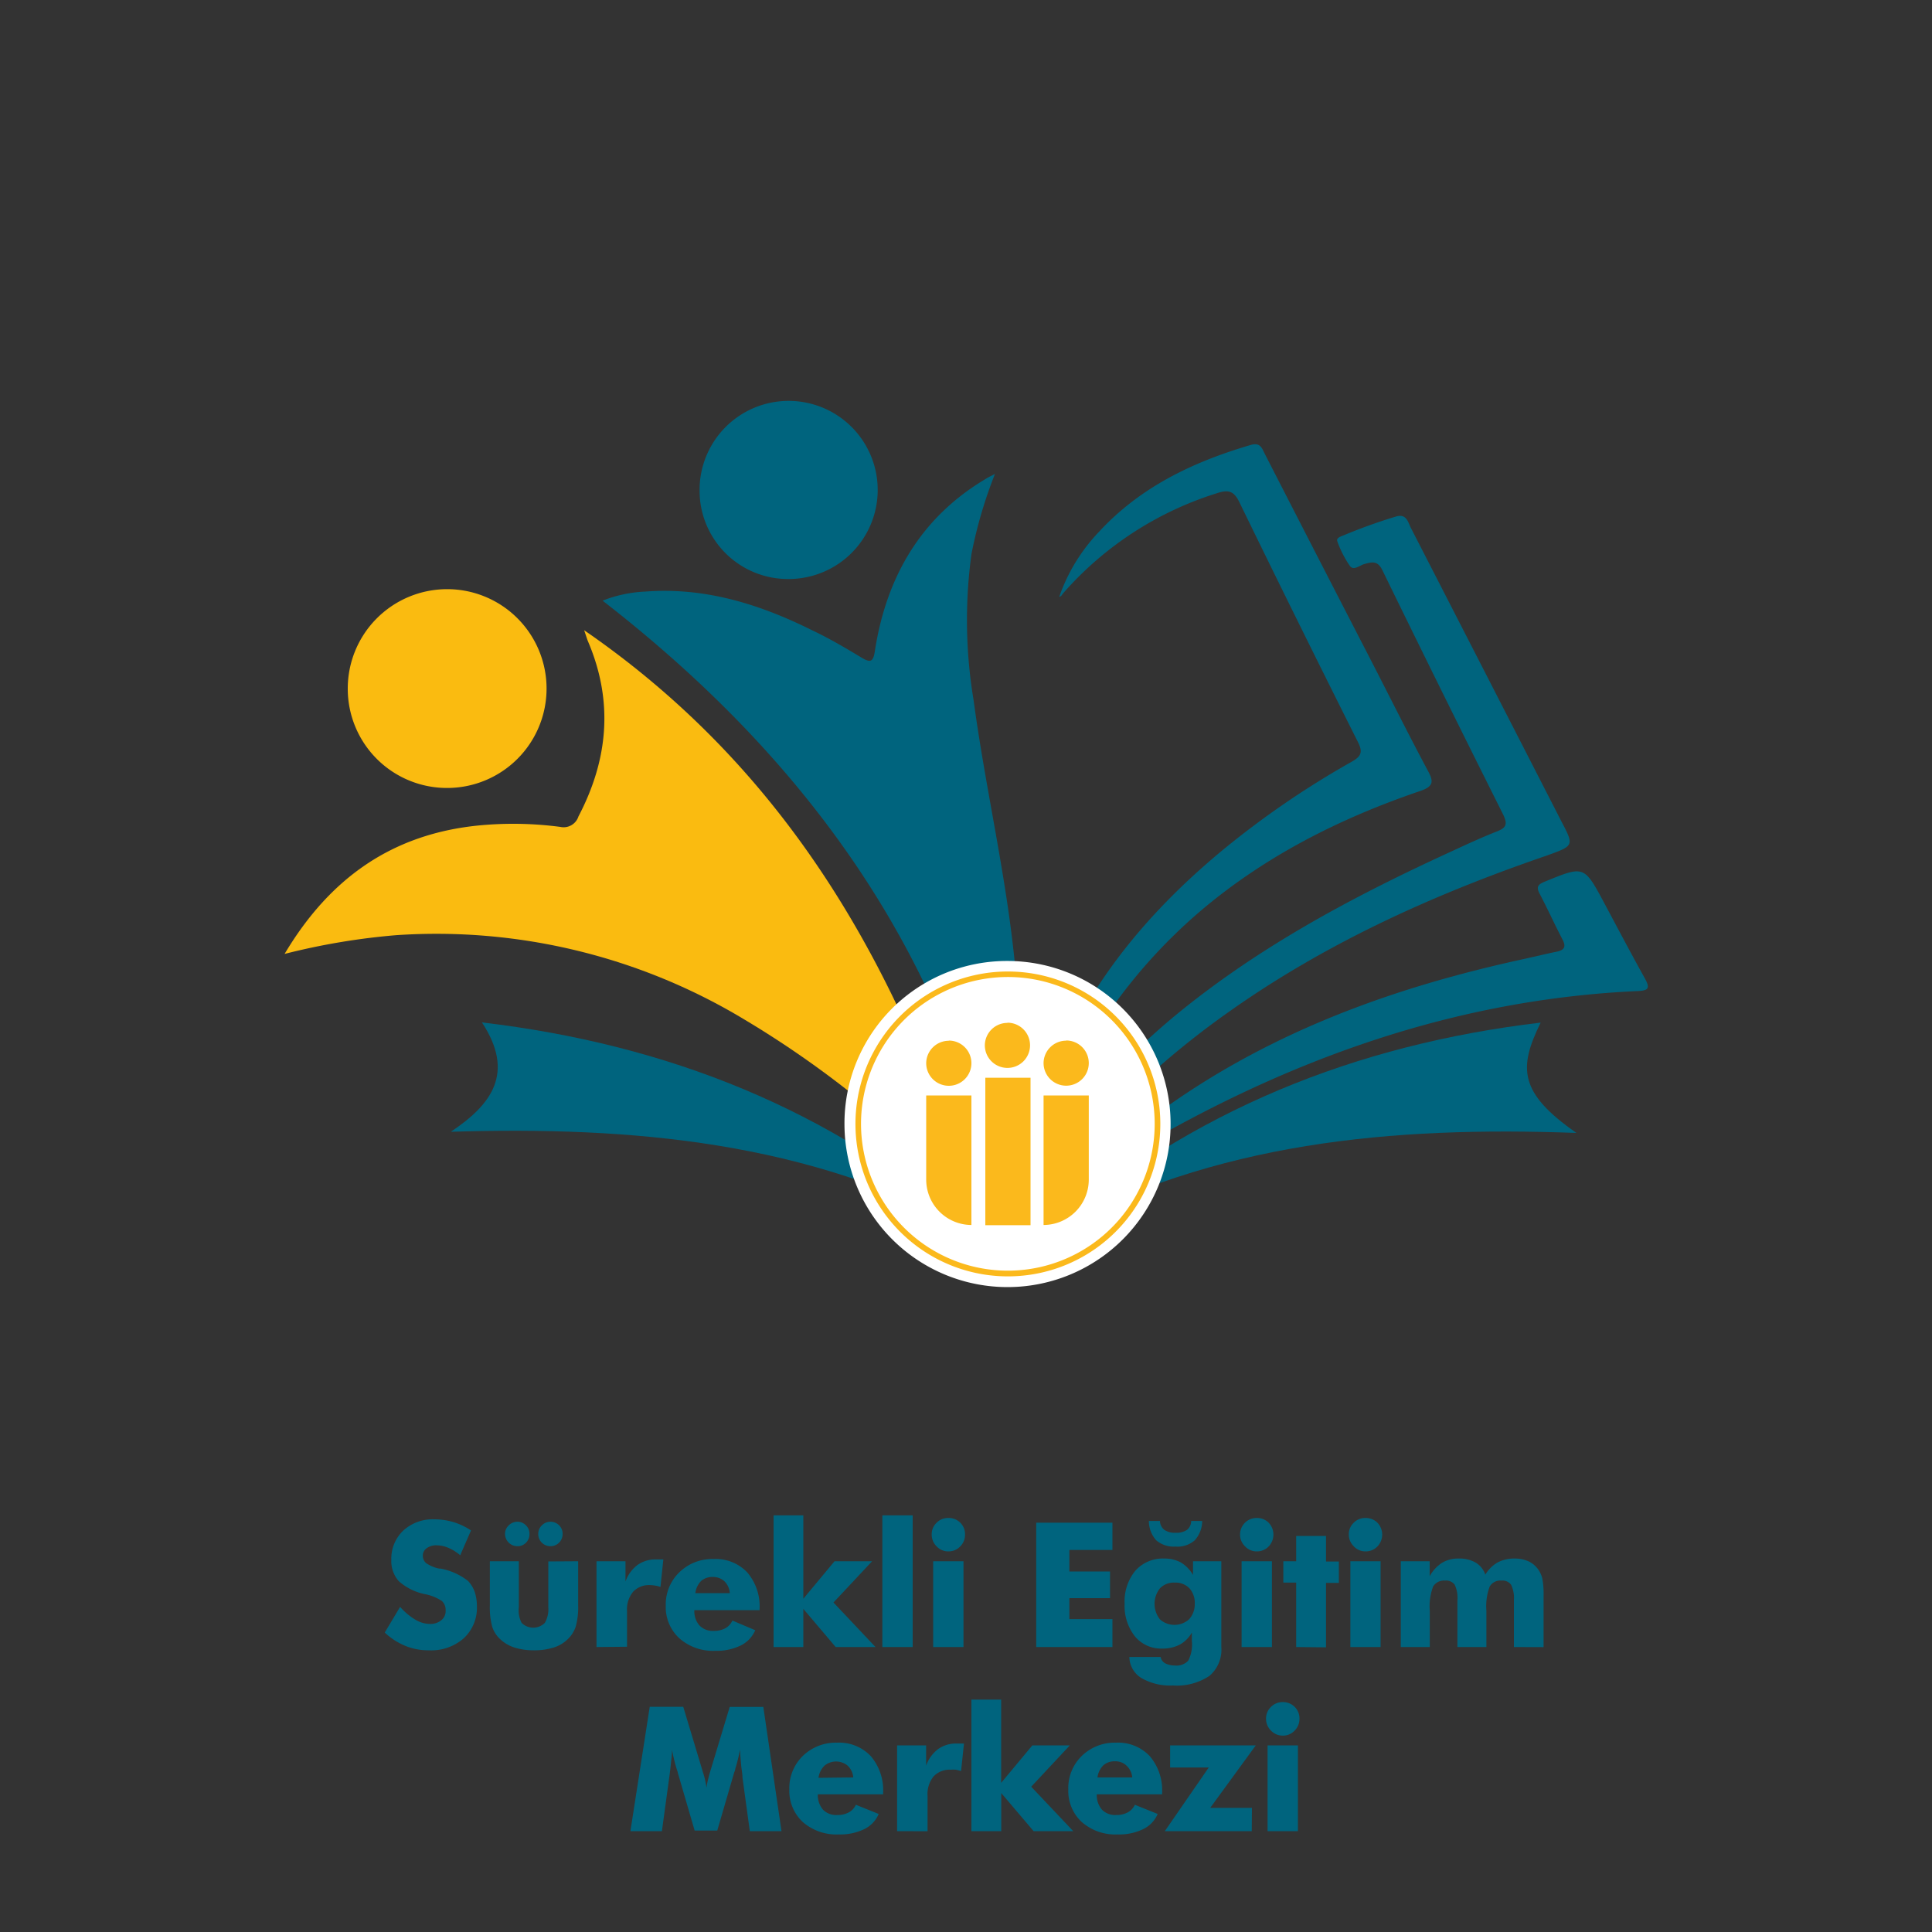
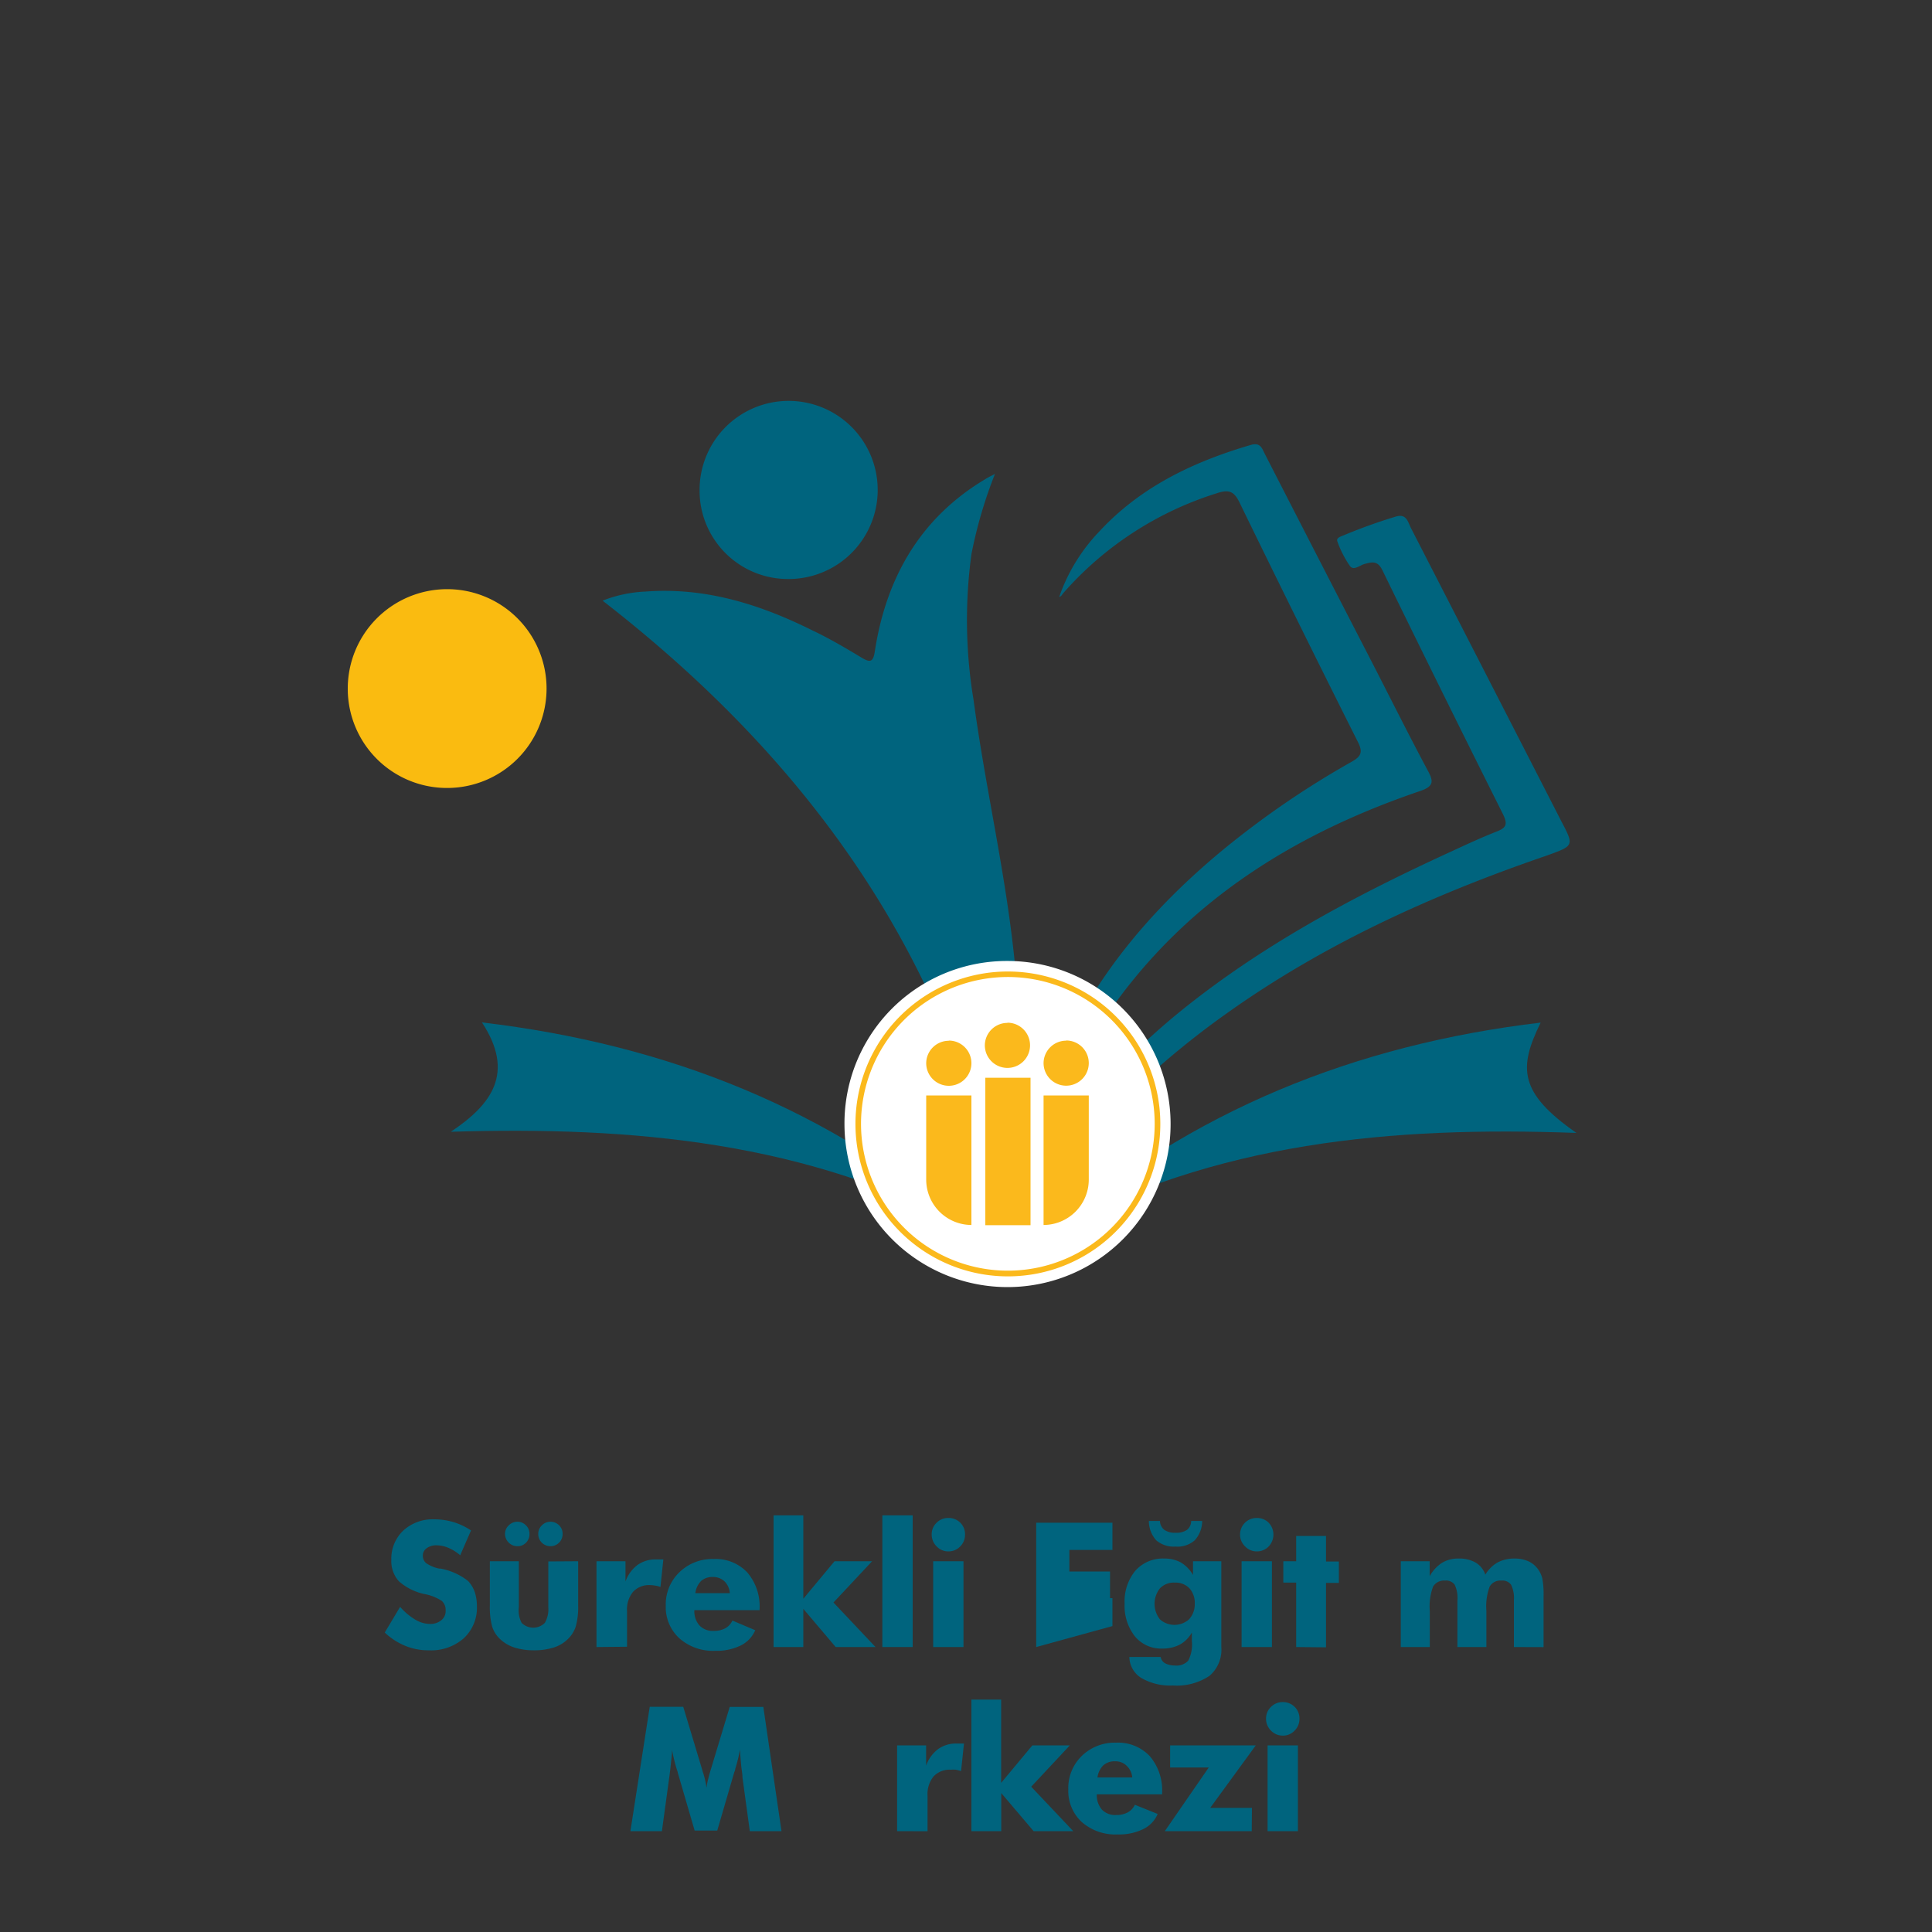
<svg xmlns="http://www.w3.org/2000/svg" id="Layer_1" data-name="Layer 1" viewBox="0 0 200 200">
  <rect x="0" y="0" width="200" height="200" fill="#333333" stroke="none" />
  <defs>
    <style>.cls-1{fill:#00647e;}.cls-2{fill:#fabb10;}.cls-3{fill:#fff;}.cls-4{fill:#fbb91c;fill-rule:evenodd;}</style>
  </defs>
  <path class="cls-1" d="M41.42,166.34A6.49,6.49,0,0,0,43,167.67a3,3,0,0,0,1.52.44,1.78,1.78,0,0,0,1.16-.38,1.19,1.19,0,0,0,.45-1,1.25,1.25,0,0,0-.39-1,4.87,4.87,0,0,0-1.78-.71,5.81,5.81,0,0,1-2.67-1.33,3.12,3.12,0,0,1-.78-2.24,4,4,0,0,1,1.23-3,4.5,4.5,0,0,1,3.21-1.17,7,7,0,0,1,2,.29,6.82,6.82,0,0,1,1.81.86L47.64,161a4.56,4.56,0,0,0-1.23-.77,3.1,3.1,0,0,0-1.24-.26,1.64,1.64,0,0,0-1,.3.92.92,0,0,0-.4.78,1,1,0,0,0,.35.77,3.7,3.7,0,0,0,1.34.56l.16,0a6.63,6.63,0,0,1,2.82,1.27,3.16,3.16,0,0,1,.7,1.14,4.62,4.62,0,0,1,.23,1.47A4.3,4.3,0,0,1,48,169.6a5.09,5.09,0,0,1-3.59,1.24,6.26,6.26,0,0,1-2.45-.46A6.94,6.94,0,0,1,39.83,169Z" />
  <path class="cls-1" d="M59.85,161.62v4.54a7.49,7.49,0,0,1-.25,2.22,3.14,3.14,0,0,1-.81,1.29,3.61,3.61,0,0,1-1.47.88,6.71,6.71,0,0,1-2.07.29,6.63,6.63,0,0,1-2-.29,3.91,3.91,0,0,1-1.49-.88,3,3,0,0,1-.81-1.28,7.68,7.68,0,0,1-.24-2.23v-4.54h3v4.74A2.79,2.79,0,0,0,54,168a1.7,1.7,0,0,0,2.4,0,2.81,2.81,0,0,0,.36-1.62v-4.74Zm-7.57-2.84a1.2,1.2,0,0,1,.38-.87,1.27,1.27,0,0,1,.9-.38,1.2,1.2,0,0,1,.88.37,1.18,1.18,0,0,1,.37.88,1.25,1.25,0,0,1-.36.92,1.18,1.18,0,0,1-.89.36,1.28,1.28,0,0,1-1.28-1.28Zm3.44,0a1.19,1.19,0,0,1,.37-.87,1.23,1.23,0,0,1,.9-.38,1.26,1.26,0,0,1,.89.37,1.21,1.21,0,0,1,.36.88,1.24,1.24,0,0,1-.36.91,1.22,1.22,0,0,1-.89.37,1.25,1.25,0,0,1-1.27-1.28Z" />
  <path class="cls-1" d="M61.75,170.5v-8.88h3v2.09A3.71,3.71,0,0,1,66,162a3.21,3.21,0,0,1,1.92-.57h.37l.38,0-.3,2.85a2.78,2.78,0,0,0-.55-.14,3.27,3.27,0,0,0-.53-.05,2.24,2.24,0,0,0-1.76.7,2.87,2.87,0,0,0-.62,2v3.68Z" />
  <path class="cls-1" d="M78.63,166.68H71.88a2.23,2.23,0,0,0,.53,1.59,1.9,1.9,0,0,0,1.47.56,2.47,2.47,0,0,0,1.2-.27,1.75,1.75,0,0,0,.74-.8l2.36,1a3.11,3.11,0,0,1-1.5,1.58,5.65,5.65,0,0,1-2.63.55,5.26,5.26,0,0,1-3.72-1.29,4.38,4.38,0,0,1-1.41-3.39,4.6,4.6,0,0,1,1.41-3.45,4.86,4.86,0,0,1,3.55-1.37,4.48,4.48,0,0,1,3.48,1.39,5.39,5.39,0,0,1,1.27,3.8Zm-3.08-1.76A1.9,1.9,0,0,0,75,163.7a1.72,1.72,0,0,0-1.2-.45,1.76,1.76,0,0,0-1.22.41,2.2,2.2,0,0,0-.6,1.26Z" />
  <path class="cls-1" d="M80.08,170.5V156.87h3.08v8.63l3.23-3.88h3.89l-4,4.27,4.35,4.61H86.51l-3.35-3.95v3.95Z" />
  <path class="cls-1" d="M91.34,170.5V156.87h3.14V170.5Z" />
  <path class="cls-1" d="M96.45,158.85a1.62,1.62,0,0,1,.5-1.21,1.66,1.66,0,0,1,1.22-.5,1.7,1.7,0,0,1,1.24.49,1.66,1.66,0,0,1,.49,1.22,1.71,1.71,0,0,1-.5,1.24,1.68,1.68,0,0,1-1.23.51,1.62,1.62,0,0,1-1.21-.52A1.68,1.68,0,0,1,96.45,158.85Zm.15,11.65v-8.88h3.14v8.88Z" />
-   <path class="cls-1" d="M107.27,170.5V157.63h7.89v2.82H110.7v2.23h4.21v2.76H110.7v2.17h4.46v2.89Z" />
+   <path class="cls-1" d="M107.27,170.5V157.63h7.89v2.82H110.7v2.23h4.21v2.76H110.7h4.46v2.89Z" />
  <path class="cls-1" d="M126.43,161.62v8.86a3.56,3.56,0,0,1-1.22,3,6.09,6.09,0,0,1-3.8,1,5.92,5.92,0,0,1-3.25-.77,2.61,2.61,0,0,1-1.25-2.18h3.24a.92.92,0,0,0,.46.65,2.11,2.11,0,0,0,1,.23,1.66,1.66,0,0,0,1.39-.49,3.61,3.61,0,0,0,.38-2.05V169a3.19,3.19,0,0,1-1.25,1.25,3.85,3.85,0,0,1-1.82.41,3.52,3.52,0,0,1-2.83-1.27,5.11,5.11,0,0,1-1.06-3.39,5,5,0,0,1,1.11-3.4,3.8,3.8,0,0,1,3-1.26,3.5,3.5,0,0,1,1.72.41,3.61,3.61,0,0,1,1.25,1.29v-1.42Zm-7.5-4.17h1.15a1.19,1.19,0,0,0,.45.92,1.9,1.9,0,0,0,1.17.3,1.94,1.94,0,0,0,1.18-.3,1.18,1.18,0,0,0,.43-.92h1.14a3,3,0,0,1-.77,2,2.69,2.69,0,0,1-2,.65,2.76,2.76,0,0,1-2-.66A3,3,0,0,1,118.93,157.45Zm4.75,8.58a2.25,2.25,0,0,0-.55-1.61,2,2,0,0,0-1.52-.59,2,2,0,0,0-1.53.59,2.59,2.59,0,0,0,0,3.22,2.27,2.27,0,0,0,3,0A2.29,2.29,0,0,0,123.68,166Z" />
  <path class="cls-1" d="M128.37,158.85a1.71,1.71,0,0,1,1.72-1.71,1.69,1.69,0,0,1,1.24.49,1.78,1.78,0,0,1,0,2.46,1.68,1.68,0,0,1-1.23.51,1.62,1.62,0,0,1-1.21-.52A1.68,1.68,0,0,1,128.37,158.85Zm.16,11.65v-8.88h3.14v8.88Z" />
  <path class="cls-1" d="M134.18,170.5v-6.67h-1.33v-2.21h1.33V159h3.09v2.65h1.33v2.21h-1.33v6.67Z" />
-   <path class="cls-1" d="M139.63,158.85a1.62,1.62,0,0,1,.5-1.21,1.66,1.66,0,0,1,1.22-.5,1.7,1.7,0,0,1,1.24.49,1.78,1.78,0,0,1,0,2.46,1.68,1.68,0,0,1-1.23.51,1.62,1.62,0,0,1-1.21-.52A1.68,1.68,0,0,1,139.63,158.85Zm.16,11.65v-8.88h3.13v8.88Z" />
  <path class="cls-1" d="M156.72,170.5v-4.85a3.16,3.16,0,0,0-.29-1.59,1.1,1.1,0,0,0-1-.44,1.28,1.28,0,0,0-1.22.62,5.88,5.88,0,0,0-.34,2.5v3.76h-3v-4.85a3.18,3.18,0,0,0-.28-1.6,1.11,1.11,0,0,0-1-.43,1.32,1.32,0,0,0-1.23.61,5.82,5.82,0,0,0-.35,2.51v3.76h-3v-8.88H148v1.55a3.86,3.86,0,0,1,1.28-1.39,3.25,3.25,0,0,1,1.71-.44,3.36,3.36,0,0,1,1.77.42,2.31,2.31,0,0,1,1,1.25,3.53,3.53,0,0,1,1.26-1.26,3.66,3.66,0,0,1,1.76-.41,3.44,3.44,0,0,1,1.41.27,2.51,2.51,0,0,1,1,.8,2.67,2.67,0,0,1,.47,1,8.7,8.7,0,0,1,.13,1.82v5.28Z" />
  <path class="cls-1" d="M80.9,189.56H77.62L76.86,184c0-.39-.1-.83-.14-1.31s-.09-1-.12-1.57a15.6,15.6,0,0,1-.49,2c0,.17-.09.3-.11.38l-1.75,6H71.91l-1.75-6c0-.08-.06-.21-.11-.38a15.34,15.34,0,0,1-.48-2c0,.49-.08,1-.12,1.45s-.11,1-.17,1.43l-.76,5.56H65.26l2-12.87h3.47l2,6.64a1.64,1.64,0,0,0,.07.23,9,9,0,0,1,.34,1.52,6.38,6.38,0,0,1,.13-.76c.07-.28.15-.61.27-1l2-6.62h3.48Z" />
-   <path class="cls-1" d="M91.42,185.75H84.66a2.31,2.31,0,0,0,.53,1.58,1.89,1.89,0,0,0,1.47.56,2.42,2.42,0,0,0,1.2-.27,1.67,1.67,0,0,0,.74-.79l2.36.95a3.07,3.07,0,0,1-1.49,1.57,5.71,5.71,0,0,1-2.63.55,5.3,5.3,0,0,1-3.73-1.28,4.41,4.41,0,0,1-1.4-3.4,4.66,4.66,0,0,1,1.4-3.45,4.9,4.9,0,0,1,3.55-1.37,4.51,4.51,0,0,1,3.48,1.39,5.44,5.44,0,0,1,1.28,3.81ZM88.33,184a1.92,1.92,0,0,0-.57-1.21,1.88,1.88,0,0,0-2.42,0,2.17,2.17,0,0,0-.61,1.25Z" />
  <path class="cls-1" d="M92.87,189.56v-8.88h3v2.1a3.69,3.69,0,0,1,1.25-1.72,3.16,3.16,0,0,1,1.91-.57h.38l.38,0-.3,2.85a4,4,0,0,0-.55-.14,3.32,3.32,0,0,0-.53,0,2.25,2.25,0,0,0-1.77.7,2.88,2.88,0,0,0-.62,2v3.67Z" />
  <path class="cls-1" d="M100.56,189.56V175.94h3.08v8.62l3.23-3.88h3.88l-4,4.28,4.35,4.6H107l-3.35-3.94v3.94Z" />
  <path class="cls-1" d="M120.3,185.75h-6.76a2.26,2.26,0,0,0,.53,1.58,1.89,1.89,0,0,0,1.47.56,2.47,2.47,0,0,0,1.2-.27,1.72,1.72,0,0,0,.74-.79l2.36.95a3.05,3.05,0,0,1-1.5,1.57,5.65,5.65,0,0,1-2.63.55,5.27,5.27,0,0,1-3.72-1.28,4.38,4.38,0,0,1-1.4-3.4,4.62,4.62,0,0,1,1.4-3.45,4.88,4.88,0,0,1,3.55-1.37,4.51,4.51,0,0,1,3.48,1.39,5.44,5.44,0,0,1,1.28,3.81ZM117.21,184a1.88,1.88,0,0,0-.58-1.21,1.65,1.65,0,0,0-1.2-.46,1.74,1.74,0,0,0-1.22.42,2.17,2.17,0,0,0-.6,1.25Z" />
  <path class="cls-1" d="M129.58,189.56h-9l4.55-6.59h-4v-2.29H130l-4.72,6.47h4.32Z" />
  <path class="cls-1" d="M131.06,177.92a1.65,1.65,0,0,1,.51-1.22,1.68,1.68,0,0,1,1.22-.5,1.71,1.71,0,0,1,1.23.49,1.67,1.67,0,0,1,.5,1.23,1.7,1.7,0,0,1-.51,1.24,1.64,1.64,0,0,1-1.22.51,1.68,1.68,0,0,1-1.22-.52A1.71,1.71,0,0,1,131.06,177.92Zm.16,11.64v-8.88h3.14v8.88Z" />
-   <path class="cls-2" d="M60.47,65.24c.23.66.3.93.41,1.18,2.64,6.21,2.08,12.22-1,18.1A1.61,1.61,0,0,1,58,85.6a37.11,37.11,0,0,0-8.43-.15c-8.91.88-15.4,5.39-20.11,13.3A70.28,70.28,0,0,1,41,96.81a61.71,61.71,0,0,1,36.11,8.76A102.35,102.35,0,0,1,99.71,123.9c.23.23.36.69,1,.56C93.35,100.73,81.81,79.93,60.47,65.24Z" />
  <path class="cls-1" d="M100.78,72.44a50.35,50.35,0,0,1-.21-15.11A46.81,46.81,0,0,1,103,49.06c-.34.18-.69.34-1,.54-6.71,4-10.25,10.17-11.43,17.77-.17,1.15-.44,1.28-1.41.69-1.66-1-3.36-2-5.1-2.82-5.43-2.7-11.09-4.47-17.26-4a13.6,13.6,0,0,0-4.42.94c20.76,16.1,35.45,36.05,41,62.29.2-.57.31-.84.38-1.12,2.13-8.52,2.1-17.12,1.06-25.78C103.83,89.17,101.91,80.87,100.78,72.44Z" />
  <path class="cls-1" d="M123.61,94.88c6.84-6,14.83-10.08,23.42-13,1.4-.48,1.38-1,.78-2.1-2.06-3.85-4-7.76-6-11.64Q136.36,57.58,130.94,47c-.3-.58-.45-1.23-1.46-.94-6,1.76-11.44,4.36-15.72,9a18.55,18.55,0,0,0-4.11,6.73c.24-.06.3-.26.43-.4A35,35,0,0,1,126,51.05c1.21-.4,1.76-.2,2.33,1q6.06,12.45,12.27,24.82c.54,1.08.21,1.48-.7,2a92.6,92.6,0,0,0-13.56,9.32c-7.94,6.62-14.29,14.41-17.85,24.24a40.28,40.28,0,0,0-2.69,13.11C108.64,113.51,114.28,103.12,123.61,94.88Z" />
  <path class="cls-1" d="M126.63,105.16c10.27-7.39,21.66-12.54,33.57-16.62,2.75-1,2.75-1,1.43-3.52q-7.77-15.17-15.56-30.34c-.32-.62-.45-1.57-1.62-1.19a55.63,55.63,0,0,0-5.34,1.92c-.31.13-.81.26-.67.63a10.59,10.59,0,0,0,1.32,2.57c.37.48,1-.08,1.47-.22.79-.21,1.37-.39,1.87.63q6.19,12.69,12.52,25.33c.47,1,.28,1.35-.66,1.72-1.58.62-3.13,1.34-4.67,2.05-10.19,4.67-20,9.88-28.73,17.09-6.47,5.39-11.86,11.63-15.11,19.51a1.36,1.36,0,0,1-.67.88s0-.06,0-.09l0,.11h0c.56.09.73-.34,1-.68A86.66,86.66,0,0,1,126.63,105.16Z" />
  <path class="cls-2" d="M46.34,81.57A10.29,10.29,0,1,0,36,71.35,10.27,10.27,0,0,0,46.34,81.57Z" />
  <path class="cls-1" d="M159.49,105.86c-19.16,2.27-36.14,9.09-50.68,21.65,16.93-9.31,35.32-10.93,54.38-10.23C157.24,113.13,157.17,110.56,159.49,105.86Z" />
  <path class="cls-1" d="M46.67,117.16c18.75-.57,37,1,53.77,10.13C86,114.82,69.09,108.11,49.89,105.84,53.35,111.09,50.87,114.36,46.67,117.16Z" />
-   <path class="cls-1" d="M170.29,101.31c-1.44-2.59-2.82-5.21-4.22-7.83-2.09-3.9-2.08-3.88-6.16-2.21-.72.29-.9.55-.52,1.26.81,1.54,1.53,3.14,2.34,4.69.41.77.24,1.13-.59,1.3-1.1.22-2.18.49-3.27.73-13.23,2.86-25.78,7.34-36.94,15.21a112.58,112.58,0,0,0-12.83,10.43c3-1.88,5.93-3.83,9-5.62,16.22-9.59,33.51-15.84,52.51-16.68C170.71,102.54,170.79,102.22,170.29,101.31Z" />
  <path class="cls-1" d="M81.66,59.94a9.22,9.22,0,1,0-9.24-9.13A9.15,9.15,0,0,0,81.66,59.94Z" />
  <path class="cls-3" d="M104.29,99.48a16.88,16.88,0,1,1-16.87,17A16.81,16.81,0,0,1,104.29,99.48Z" />
  <path class="cls-4" d="M104.3,100.57a15.78,15.78,0,1,1-6,1.2,15.75,15.75,0,0,1,6-1.2m10.76,5a15.2,15.2,0,1,0,3.31,16.6,15.2,15.2,0,0,0-3.31-16.6Zm-4.69,2.14a2.34,2.34,0,1,1-2.34,2.34A2.34,2.34,0,0,1,110.37,107.73Zm-6.08-1.84a2.34,2.34,0,1,1-2.34,2.34A2.34,2.34,0,0,1,104.29,105.89Zm-6.07,1.85a2.34,2.34,0,1,1-2.34,2.34A2.34,2.34,0,0,1,98.22,107.74Zm2.34,5.68H95.88v8.73a4.7,4.7,0,0,0,4.68,4.68Zm7.47,0h4.68v8.73a4.7,4.7,0,0,1-4.68,4.68ZM102,111.57h4.68v15.26H102Z" />
</svg>